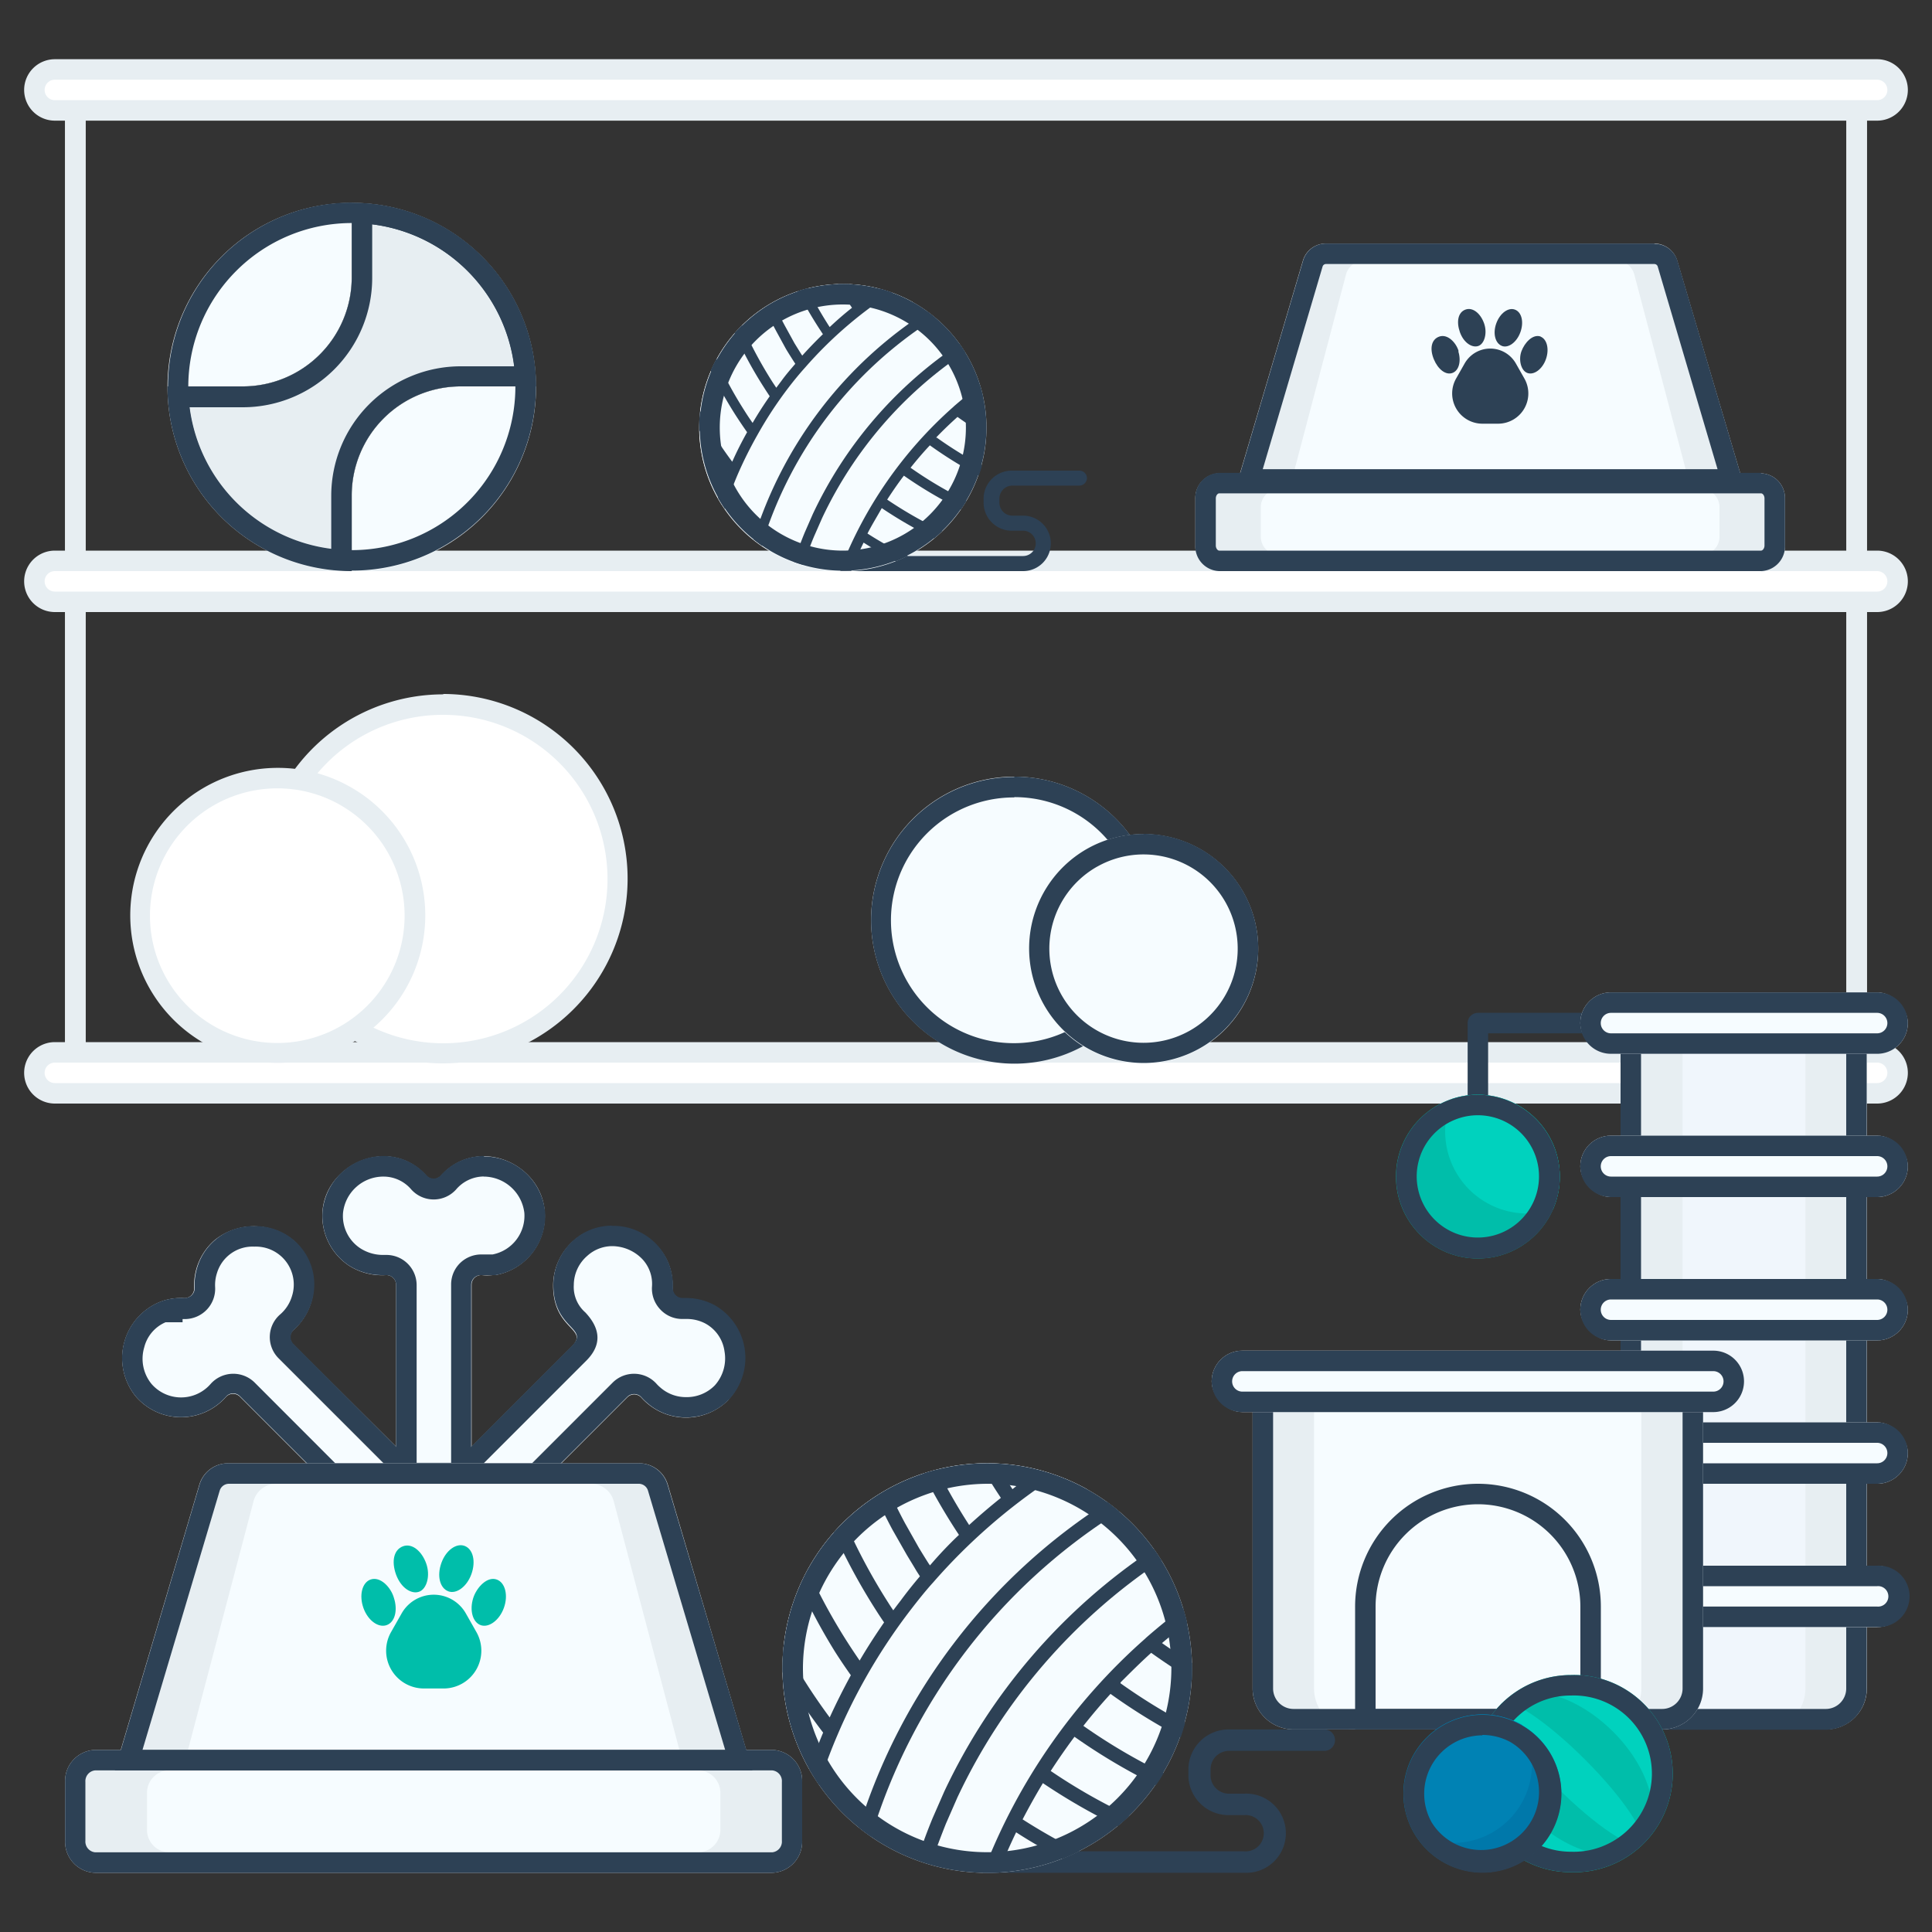
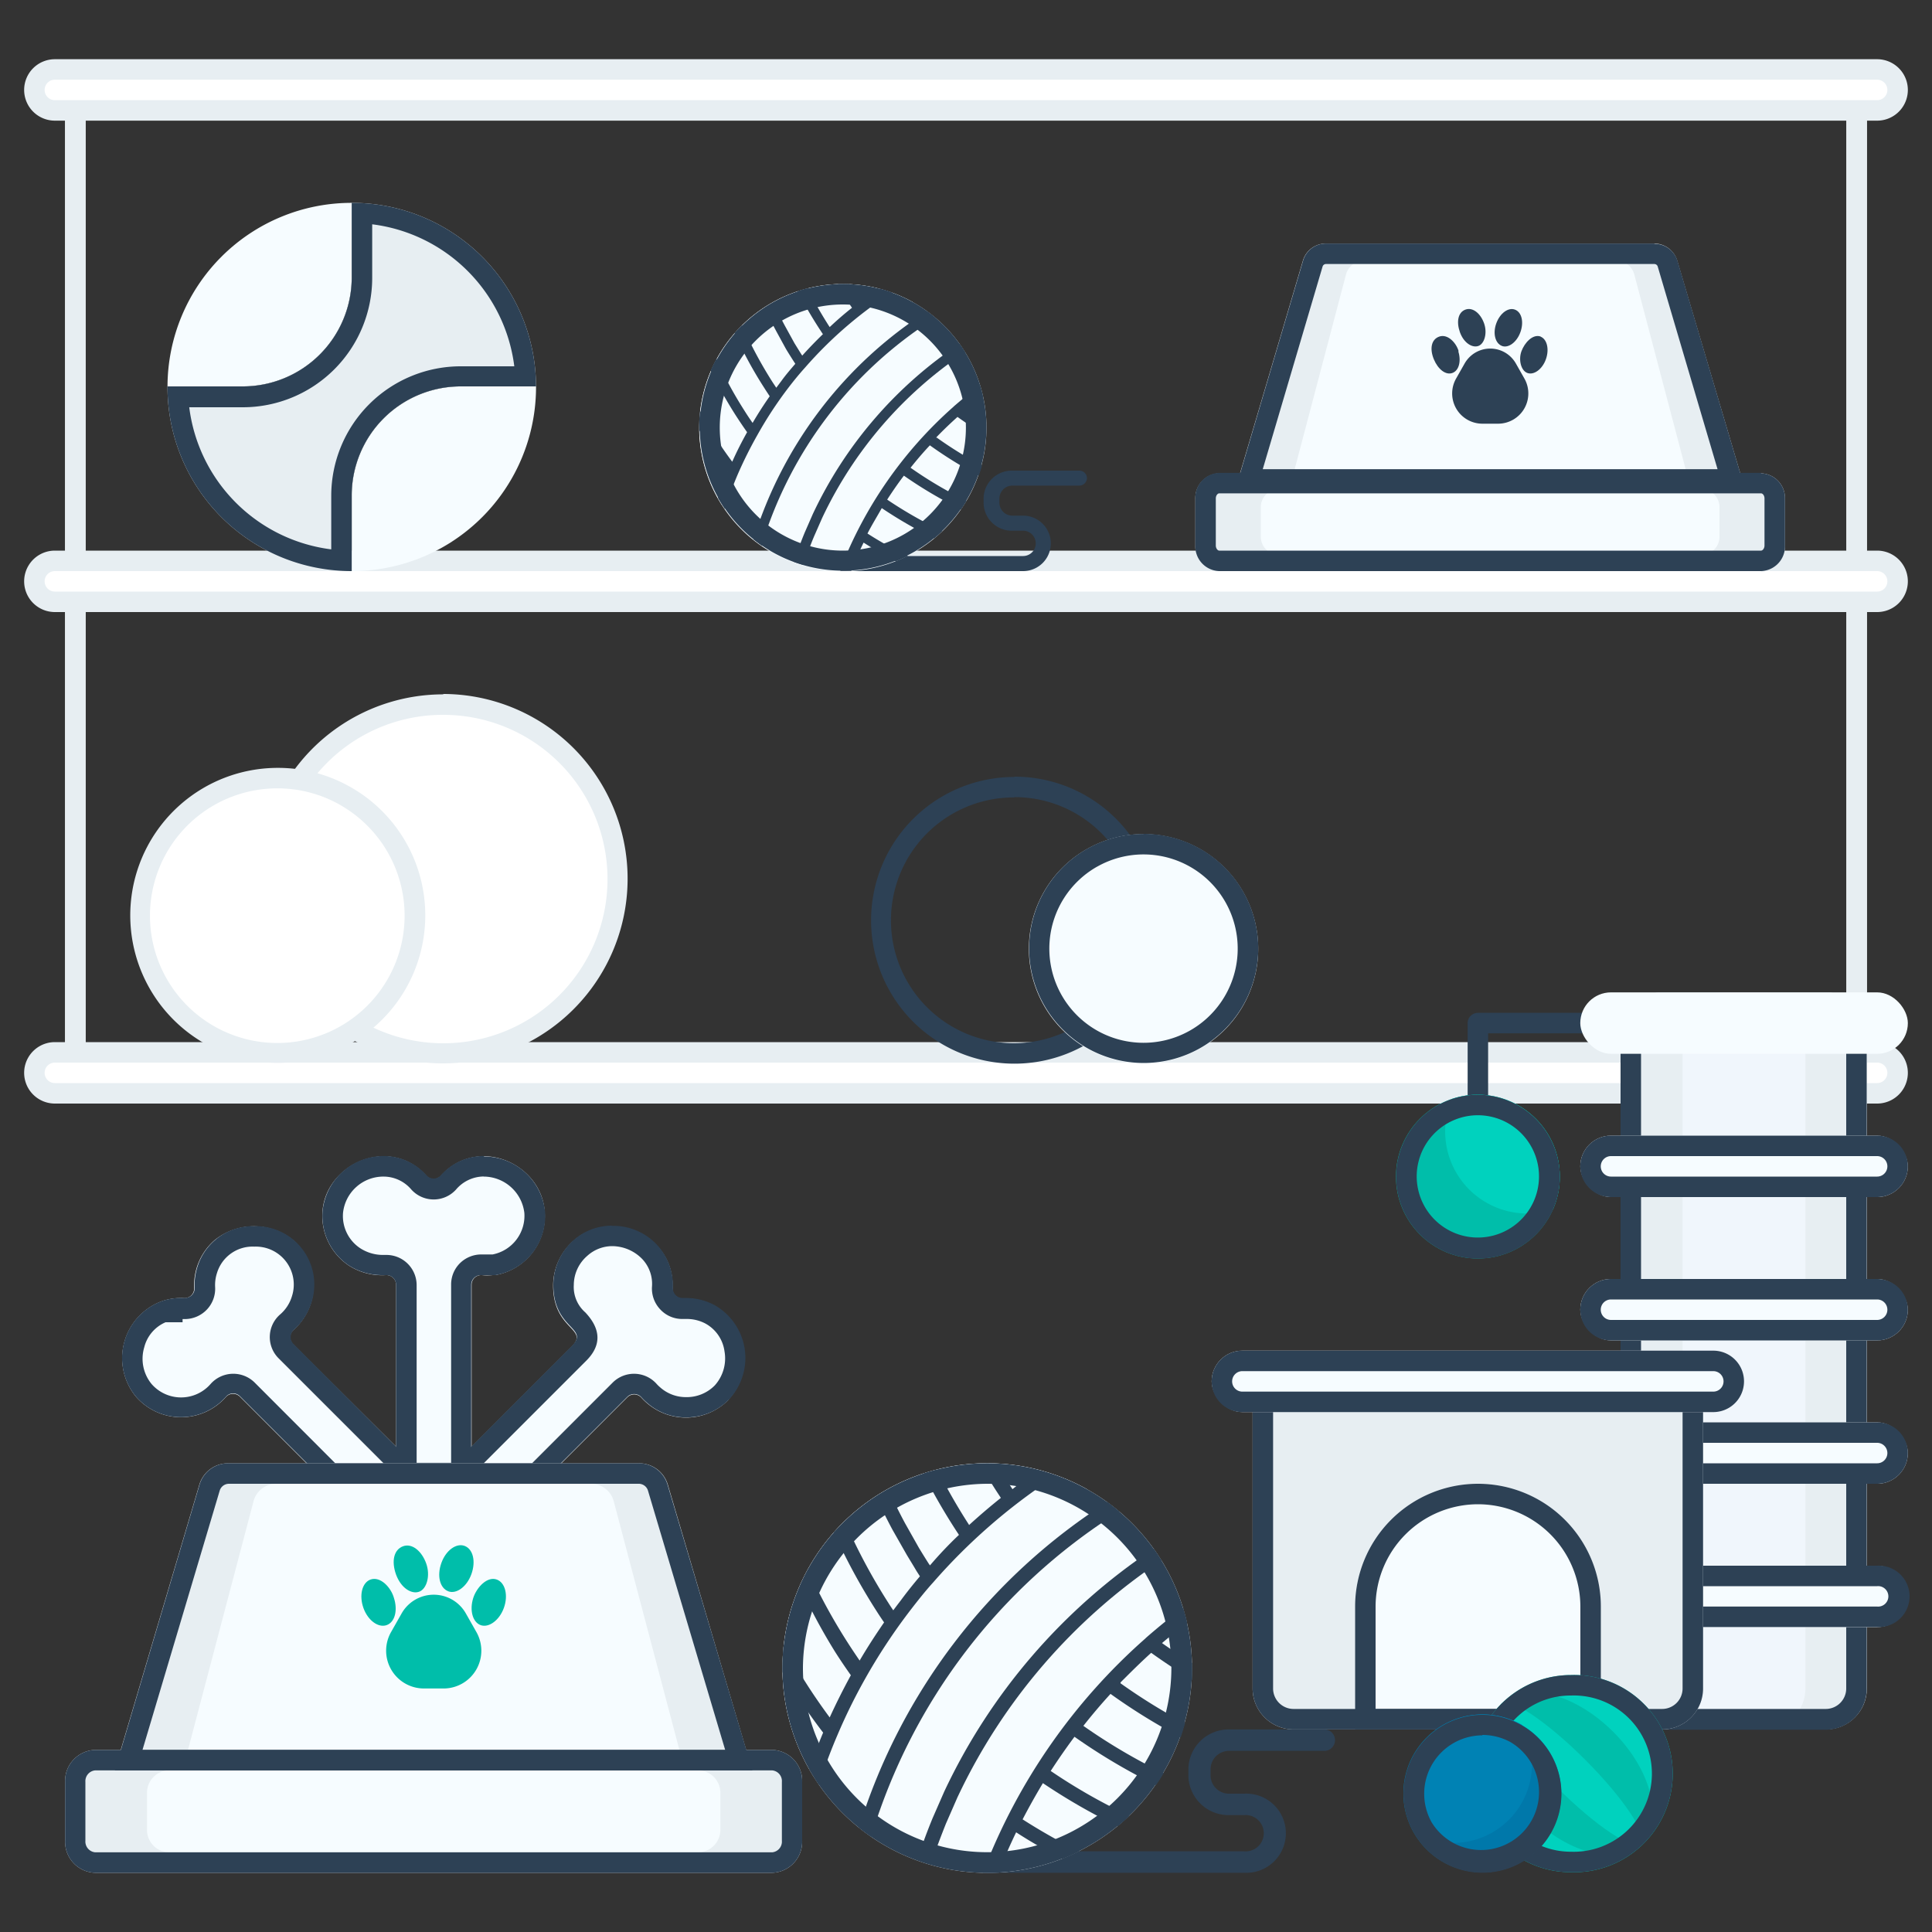
<svg xmlns="http://www.w3.org/2000/svg" id="icons" viewBox="0 0 200 200">
  <rect x="0" y="0" width="200" height="200" fill="#333333" stroke="none" />
  <defs>
    <style>.cls-1{fill:#fff;}.cls-2{fill:#e7eef2;}.cls-3{fill:#2d4155;}.cls-4{fill:#f6fcff;}.cls-5{fill:none;stroke:#2d4155;stroke-linecap:round;stroke-linejoin:round;stroke-width:2.12px;}.cls-6{fill:#f0f6fc;}.cls-7{fill:#00beaa;}.cls-8{fill:#00d2be;}.cls-9{fill:#0078aa;}.cls-10{fill:#0082b4;}</style>
  </defs>
  <title>business</title>
  <rect class="cls-1" x="6.74" y="9.31" width="2.12" height="101.86" />
  <polygon class="cls-2" points="8.86 9.31 6.74 9.31 6.74 111.17 8.86 111.17 8.86 9.31 8.86 9.31" />
  <rect class="cls-1" x="191.14" y="9.31" width="2.12" height="101.86" />
  <polygon class="cls-2" points="193.26 9.31 191.14 9.31 191.14 111.17 193.26 111.17 193.26 9.31 193.26 9.31" />
  <path class="cls-1" d="M5.68,11.43a2.12,2.12,0,0,1,0-4.24H194.32a2.12,2.12,0,1,1,0,4.24Z" />
  <path class="cls-2" d="M194.32,8.25a1.06,1.06,0,1,1,0,2.12H5.68a1.06,1.06,0,0,1,0-2.12H194.32m0-2.12H5.68A3.18,3.18,0,0,0,2.5,9.31h0a3.18,3.18,0,0,0,3.18,3.18H194.32a3.18,3.18,0,0,0,3.18-3.18h0a3.18,3.18,0,0,0-3.18-3.18Z" />
  <path class="cls-1" d="M5.68,62.3a2.12,2.12,0,0,1,0-4.24H194.32a2.12,2.12,0,1,1,0,4.24Z" />
  <path class="cls-2" d="M194.32,59.12a1.06,1.06,0,0,1,0,2.12H5.68a1.06,1.06,0,1,1,0-2.12H194.32m0-2.12H5.68a3.18,3.18,0,0,0,0,6.36H194.32a3.18,3.18,0,1,0,0-6.36Z" />
  <path class="cls-1" d="M5.68,113.17a2.12,2.12,0,0,1,0-4.24H194.32a2.12,2.12,0,1,1,0,4.24Z" />
  <path class="cls-2" d="M194.32,110a1.06,1.06,0,0,1,0,2.12H5.68a1.06,1.06,0,1,1,0-2.12H194.32m0-2.12H5.68a3.18,3.18,0,1,0,0,6.36H194.32a3.18,3.18,0,1,0,0-6.36Z" />
  <path class="cls-3" d="M105.91,59.12H87.33a.78.78,0,1,1,0-1.56h18.58a1.31,1.31,0,1,0,0-2.62h-1.09a2.92,2.92,0,0,1-3-2.87v-.48a2.92,2.92,0,0,1,3-2.87h6.9a.78.78,0,0,1,.8.77.79.79,0,0,1-.8.78h-6.9a1.34,1.34,0,0,0-1.36,1.32v.48a1.34,1.34,0,0,0,1.36,1.31h1.09a2.87,2.87,0,1,1,0,5.74Zm0,0" />
  <path class="cls-4" d="M102.12,44.26A14.87,14.87,0,1,1,87.25,29.4a14.86,14.86,0,0,1,14.87,14.86Z" />
  <path class="cls-4" d="M72.39,44.26a14.84,14.84,0,0,0,2.3,7.94A14.87,14.87,0,0,0,94.47,31.26a14.88,14.88,0,0,0-22.08,13Z" />
  <path class="cls-3" d="M99.91,36.46h0c-.18-.29-.37-.58-.58-.87a43.21,43.21,0,0,0-15.2,17.65h0l-.84,1.92v0c-.41,1-.78,2-1.11,3,.32.12.66.23,1,.32.33-1,.69-2,1.09-2.95l.84-1.91A42.24,42.24,0,0,1,99.91,36.46Zm0,0" />
  <path class="cls-3" d="M96,32.21a43.15,43.15,0,0,0-18,23.63c.29.23.59.46.89.67l0-.18A42.25,42.25,0,0,1,96.69,33l.15-.09c-.29-.24-.58-.47-.88-.69Z" />
  <path class="cls-3" d="M91,29.88c-.65.44-1.29.89-1.91,1.37-.1-.15-.2-.29-.29-.44-.29-.46-.58-.93-.86-1.4q-.6,0-1.2,0l.12.22v0c.34.58.69,1.16,1,1.72.11.17.22.34.34.51-.8.63-1.56,1.29-2.31,2a.83.83,0,0,0-.08-.12,44,44,0,0,1-2.22-3.9c-.34.08-.68.18-1,.29l0,.07h0A46,46,0,0,0,85,34.31c.06.09.12.19.19.28-.74.72-1.46,1.46-2.14,2.22l-.1-.14-.7-1.13-1-1.82c-.42-.78-.82-1.58-1.19-2.39l0,0q-.47.25-.9.54c.37.81.77,1.62,1.19,2.4h0l1,1.83h0c.23.39.48.78.72,1.16l.26.4c-.49.57-1,1.16-1.43,1.76l-.54.72L80,39.6a44.18,44.18,0,0,1-3.1-5.75l-.08-.19-.09.09c-.24.24-.47.48-.69.73a42.6,42.6,0,0,0,3.08,5.68c.18.29.37.57.56.86q-.95,1.35-1.77,2.76-.44-.62-.84-1.26a41.82,41.82,0,0,1-2.74-5l-.16-.4q-.33.61-.6,1.23a44.65,44.65,0,0,0,2.62,4.69c.37.57.75,1.14,1.15,1.7-.56,1-1.07,2-1.54,3.06-.58-.78-1.14-1.58-1.66-2.4s-.88-1.42-1.29-2.14l-.38-.74a13.53,13.53,0,0,0-.09,2c.28.49.58,1,.88,1.44.64,1,1.34,2,2.06,2.93-.37.87-.7,1.75-1,2.65.22.39.46.76.71,1.13l.13-.37h0c.37-1.1.78-2.19,1.24-3.26v0a43.22,43.22,0,0,1,2-4h0a40.94,40.94,0,0,1,3.29-5c.53-.69,1.09-1.37,1.66-2h0A42.35,42.35,0,0,1,92,30.5l.36-.22a12.33,12.33,0,0,0-1.31-.4Zm0,0" />
  <path class="cls-3" d="M96.9,45.3c.71-.74,1.45-1.45,2.22-2.14.88.63,1.8,1.23,2.72,1.8l.25.15c0-.41,0-.81,0-1.22-.74-.46-1.47-.94-2.18-1.44.59-.51,1.2-1,1.82-1.47-.08-.37-.18-.73-.29-1.1l-.16.12c-.87.66-1.71,1.35-2.53,2.06l-.06.06A43.23,43.23,0,0,0,87,58.93v0l0,.17c.37,0,.74,0,1.12,0,.39-1,.82-2,1.28-2.93,1.08.69,2.2,1.34,3.34,1.93.43-.16.84-.35,1.25-.55l-.38-.18C92.26,56.72,91,56,89.8,55.23c.46-.9,1-1.77,1.48-2.63a45.55,45.55,0,0,0,5.43,3.13c.29-.24.57-.49.84-.76l-.17-.08h0a43.33,43.33,0,0,1-5.54-3.17c.55-.85,1.12-1.68,1.73-2.48a44.42,44.42,0,0,0,5.92,3.49c.2-.29.39-.59.57-.89l0,0a41.64,41.64,0,0,1-5.8-3.42c.63-.79,1.29-1.57,2-2.32a43.15,43.15,0,0,0,5,3.1l.08,0c.12-.34.22-.68.32-1a41.63,41.63,0,0,1-4.69-2.9Zm0,0" />
  <path class="cls-3" d="M87.25,31.52a12.74,12.74,0,1,1,0,25.48,12.74,12.74,0,1,1,0-25.48m0-2.12a14.84,14.84,0,1,0,7.22,1.86,14.86,14.86,0,0,0-7.22-1.86Z" />
  <path class="cls-2" d="M55.49,40h-7.8A11.29,11.29,0,0,0,36.41,51.32v7.8A19.05,19.05,0,0,1,17.34,40h7.8A11.28,11.28,0,0,0,36.41,28.77V21A19.05,19.05,0,0,1,55.49,40Z" />
  <path class="cls-4" d="M47.69,40h7.8A19.05,19.05,0,0,1,36.41,59.12v-7.8A11.29,11.29,0,0,1,47.69,40Z" />
  <path class="cls-4" d="M36.41,21v7.8A11.28,11.28,0,0,1,25.14,40h-7.8A19.05,19.05,0,0,1,36.41,21Z" />
-   <path class="cls-3" d="M36.41,23.09a16.93,16.93,0,1,1-12,5,16.88,16.88,0,0,1,12-5m0-2.12a19.05,19.05,0,1,0,13.5,5.58A19,19,0,0,0,36.41,21Z" />
  <path class="cls-3" d="M38.53,23.22a16.94,16.94,0,0,1,14.71,14.7H47.69a13.41,13.41,0,0,0-13.4,13.4v5.55a16.94,16.94,0,0,1-14.7-14.71h5.55A13.4,13.4,0,0,0,38.53,28.77V23.22M36.41,21v7.8A11.28,11.28,0,0,1,25.14,40h-7.8A19.05,19.05,0,0,0,36.41,59.12v-7.8A11.29,11.29,0,0,1,47.69,40h7.8A19.05,19.05,0,0,0,36.41,21Z" />
  <path class="cls-2" d="M180.64,50.64H127.88l7-23.67a2.47,2.47,0,0,1,2.38-1.76h34A2.48,2.48,0,0,1,173.63,27Z" />
  <path class="cls-4" d="M174.61,49h-40.7l5.41-20.52a2,2,0,0,1,1.84-1.53h26.2a2,2,0,0,1,1.84,1.53Z" />
  <path class="cls-2" d="M182.3,59.12H126.22a2.56,2.56,0,0,1-2.48-2.65V51.6A2.56,2.56,0,0,1,126.22,49H182.3a2.56,2.56,0,0,1,2.48,2.65v4.87a2.56,2.56,0,0,1-2.48,2.65Z" />
  <path class="cls-4" d="M176.07,57.42H132.45a1.86,1.86,0,0,1-1.93-1.76V52.41a1.86,1.86,0,0,1,1.93-1.77h43.62A1.85,1.85,0,0,1,178,52.41v3.25a1.85,1.85,0,0,1-1.93,1.76Z" />
  <path class="cls-3" d="M171.25,27.33a.37.37,0,0,1,.35.24l6.2,21H130.72l6.2-21a.37.37,0,0,1,.35-.24h34m0-2.12h-34A2.47,2.47,0,0,0,134.89,27l-7,23.67h52.76l-7-23.67a2.48,2.48,0,0,0-2.38-1.76Z" />
  <path class="cls-3" d="M182.3,51.07c.17,0,.36.22.36.53v4.87c0,.3-.19.53-.36.53H126.22c-.17,0-.36-.23-.36-.53V51.6c0-.31.19-.53.36-.53H182.3m0-2.12H126.22a2.56,2.56,0,0,0-2.48,2.65v4.87a2.56,2.56,0,0,0,2.48,2.65H182.3a2.56,2.56,0,0,0,2.48-2.65V51.6A2.56,2.56,0,0,0,182.3,49Z" />
  <path class="cls-3" d="M155.12,43.86h-1.7a3.13,3.13,0,0,1-2.67-4.7l.85-1.5a3.05,3.05,0,0,1,5.34,0l.85,1.5A3.13,3.13,0,0,1,155.12,43.86Z" />
  <path class="cls-3" d="M151,36.36c-.25-.87-1.13-1.82-2-1.52s-1,1.31-.57,2.35,1.23,1.67,1.92,1.42.93-1.24.61-2.25Z" />
  <path class="cls-3" d="M159.5,34.84c-.84-.3-1.68.65-2,1.52s-.06,2,.61,2.25,1.55-.38,1.92-1.42.12-2.09-.57-2.35Z" />
  <path class="cls-3" d="M155.47,35.81c.67.26,1.54-.37,1.92-1.42s.14-2.08-.57-2.34h0c-.67-.25-1.53.35-1.92,1.41s-.11,2.09.58,2.35Z" />
  <path class="cls-3" d="M151.13,34.39c.41,1.14,1.3,1.65,1.92,1.42s.94-1.33.58-2.34-1.16-1.7-1.93-1.42-.95,1.26-.57,2.34Z" />
-   <path class="cls-4" d="M105,80.4a14.84,14.84,0,0,1,13.74,9.21A10.39,10.39,0,0,0,114,107.05a14.84,14.84,0,1,1-9-26.65Z" />
  <path class="cls-3" d="M105,82.52a12.68,12.68,0,0,1,10.77,5.93,12.52,12.52,0,0,0-4.94,18.1,12.72,12.72,0,1,1-5.83-24m0-2.12a14.84,14.84,0,1,0,9,26.65,10.39,10.39,0,0,1,4.77-17.44A14.84,14.84,0,0,0,105,80.4Z" />
  <path class="cls-4" d="M106.51,98.2a11.87,11.87,0,1,0,6-10.3h0A11.84,11.84,0,0,0,106.51,98.2Z" />
  <path class="cls-3" d="M118.38,88.45a9.75,9.75,0,1,1-4.85,1.29l.13-.07a9.73,9.73,0,0,1,4.72-1.22m0-2.12a11.89,11.89,0,0,0-5.9,1.57h0a11.86,11.86,0,1,0,5.9-1.58Z" />
  <path class="cls-1" d="M45.89,109a17.93,17.93,0,0,1-10-3,14.44,14.44,0,0,0-6.27-23,18.07,18.07,0,1,1,16.24,26Z" />
  <path class="cls-2" d="M45.89,74a17,17,0,1,1-8.4,31.78,15.51,15.51,0,0,0-6.35-23.26A16.94,16.94,0,0,1,45.89,74m0-2.12a19.12,19.12,0,0,0-17.7,11.87,13.38,13.38,0,0,1,6.14,22.47A19.12,19.12,0,1,0,45.89,71.84Z" />
  <path class="cls-1" d="M28.7,109a14.23,14.23,0,1,1,6.91-26.68l.17.1A14.23,14.23,0,0,1,28.7,109Z" />
  <path class="cls-2" d="M28.7,81.61a13.15,13.15,0,0,1,6.38,1.64l.17.1a13.18,13.18,0,1,1-6.55-1.74m0-2.12a15.27,15.27,0,1,0,7.61,2h0a15.13,15.13,0,0,0-7.6-2Z" />
  <polyline class="cls-5" points="152.99 114.39 152.99 105.91 165.71 105.91" />
  <rect class="cls-2" x="167.83" y="102.73" width="25.43" height="76.3" rx="4.24" />
  <rect class="cls-6" x="174.18" y="102.73" width="12.72" height="76.3" rx="4.24" />
  <path class="cls-3" d="M189,104.85a2.12,2.12,0,0,1,2.12,2.12v67.82a2.12,2.12,0,0,1-2.12,2.12h-17a2.12,2.12,0,0,1-2.12-2.12V107a2.12,2.12,0,0,1,2.12-2.12h17m0-2.12h-17a4.24,4.24,0,0,0-4.24,4.24v67.82a4.24,4.24,0,0,0,4.24,4.24h17a4.24,4.24,0,0,0,4.24-4.24V107a4.24,4.24,0,0,0-4.24-4.24Z" />
  <rect class="cls-4" x="163.59" y="102.73" width="33.91" height="6.36" rx="3.18" />
  <rect class="cls-4" x="163.59" y="117.56" width="33.91" height="6.36" rx="3.18" />
  <rect class="cls-4" x="163.59" y="132.4" width="33.91" height="6.36" rx="3.18" />
  <rect class="cls-4" x="163.59" y="147.24" width="33.91" height="6.36" rx="3.18" />
  <rect class="cls-4" x="163.59" y="162.08" width="33.91" height="6.36" rx="3.18" />
-   <path class="cls-3" d="M194.32,104.85a1.06,1.06,0,0,1,0,2.12H166.77a1.06,1.06,0,0,1,0-2.12h27.55m0-2.12H166.77a3.18,3.18,0,1,0,0,6.36h27.55a3.18,3.18,0,1,0,0-6.36Z" />
  <path class="cls-3" d="M194.32,119.68a1.06,1.06,0,1,1,0,2.12H166.77a1.06,1.06,0,1,1,0-2.12h27.55m0-2.12H166.77a3.18,3.18,0,0,0-3.18,3.18h0a3.18,3.18,0,0,0,3.18,3.18h27.55a3.18,3.18,0,0,0,3.18-3.18h0a3.18,3.18,0,0,0-3.18-3.18Z" />
  <path class="cls-3" d="M194.32,134.52a1.06,1.06,0,0,1,0,2.12H166.77a1.06,1.06,0,0,1,0-2.12h27.55m0-2.12H166.77a3.18,3.18,0,0,0,0,6.36h27.55a3.18,3.18,0,1,0,0-6.36Z" />
  <path class="cls-3" d="M194.32,149.36a1.06,1.06,0,1,1,0,2.12H166.77a1.06,1.06,0,0,1,0-2.12h27.55m0-2.12H166.77a3.18,3.18,0,0,0,0,6.36h27.55a3.18,3.18,0,1,0,0-6.36Z" />
  <path class="cls-3" d="M194.32,164.2a1.06,1.06,0,1,1,0,2.11H166.77a1.06,1.06,0,1,1,0-2.11h27.55m0-2.12H166.77a3.18,3.18,0,1,0,0,6.35h27.55a3.18,3.18,0,1,0,0-6.35Z" />
  <path class="cls-2" d="M129.67,140.88H176.3a0,0,0,0,1,0,0v33.91a4.24,4.24,0,0,1-4.24,4.24H133.91a4.24,4.24,0,0,1-4.24-4.24V140.88A0,0,0,0,1,129.67,140.88Z" />
-   <path class="cls-4" d="M136,140.88h33.91a0,0,0,0,1,0,0v33.91a4.24,4.24,0,0,1-4.24,4.24H140.27a4.24,4.24,0,0,1-4.24-4.24V140.88A0,0,0,0,1,136,140.88Z" />
  <path class="cls-4" d="M153,153.6h0a12.72,12.72,0,0,1,12.72,12.72V179a0,0,0,0,1,0,0H140.27a0,0,0,0,1,0,0V166.31A12.72,12.72,0,0,1,153,153.6Z" />
  <path class="cls-3" d="M153,155.72a10.61,10.61,0,0,1,10.6,10.59v10.6h-21.2v-10.6A10.61,10.61,0,0,1,153,155.72m0-2.12a12.72,12.72,0,0,0-12.72,12.71V179h25.44V166.31A12.72,12.72,0,0,0,153,153.6Z" />
  <path class="cls-3" d="M174.18,143v31.79a2.12,2.12,0,0,1-2.11,2.12H133.91a2.12,2.12,0,0,1-2.12-2.12V143h42.39m2.12-2.12H129.67v33.91a4.24,4.24,0,0,0,4.24,4.24h38.16a4.23,4.23,0,0,0,4.23-4.24V140.88Z" />
  <circle class="cls-7" cx="152.99" cy="121.8" r="8.48" />
  <path class="cls-8" d="M161.47,121.8a8.45,8.45,0,0,1-.7,3.38,8.29,8.29,0,0,1-2.69.44,8.49,8.49,0,0,1-7.78-11.86,8.5,8.5,0,0,1,11.17,8Z" />
  <path class="cls-3" d="M153,115.45a6.33,6.33,0,1,1-2,.32,6.24,6.24,0,0,1,2-.32m0-2.12a8.48,8.48,0,1,0,8.48,8.47,8.52,8.52,0,0,0-8.48-8.47Z" />
  <rect class="cls-4" x="125.43" y="139.82" width="55.11" height="6.36" rx="3.18" />
  <path class="cls-3" d="M177.36,141.94a1.06,1.06,0,0,1,0,2.12H128.61a1.06,1.06,0,0,1,0-2.12h48.75m0-2.12H128.61a3.18,3.18,0,0,0,0,6.36h48.75a3.18,3.18,0,0,0,0-6.36Z" />
  <path class="cls-4" d="M44.85,153.6h-11l-9-9a1,1,0,0,0-1.45,0,6.19,6.19,0,0,1-9.31,0,6.28,6.28,0,0,1,2.67-9.9h0a6,6,0,0,1,2.34-.32,1,1,0,0,0,1-1,6.31,6.31,0,0,1,.28-2.2,6.16,6.16,0,0,1,1.85-2.81,6.47,6.47,0,0,1,8.1,0,6.21,6.21,0,0,1,1.88,6.44,6.32,6.32,0,0,1-1.83,2.87,1,1,0,0,0-.06,1.45L41,149.75Z" />
  <path class="cls-4" d="M75.44,144.88a6.18,6.18,0,0,1-8.43.4h0a6,6,0,0,1-.63-.61,1,1,0,0,0-1.46,0l-9,9h-11l3.85-3.85,10.39-10.39c1.92-1.93-1.9-1.69-1.9-6.35a6.19,6.19,0,0,1,2.13-4.65c3.9-3.39,10.53-.55,10.23,5a1,1,0,0,0,1,1,6.14,6.14,0,0,1,3.26.73,6.29,6.29,0,0,1,1.5,9.75Z" />
  <path class="cls-4" d="M51.26,132,51,132a5.19,5.19,0,0,1-1.12,0,1,1,0,0,0-1.06,1V153.6H41V133a1,1,0,0,0-1.07-1,6.35,6.35,0,0,1-3.83-1,6.19,6.19,0,0,1-2.72-5.57c.35-5,7-7.93,10.77-3.69a1,1,0,0,0,1.47,0c3.82-4.25,10.42-1.32,10.77,3.69A6.21,6.21,0,0,1,51.26,132Z" />
  <path class="cls-3" d="M26.33,129.05h0a3.93,3.93,0,0,1,3.89,5.14A4,4,0,0,1,29,136.07a3.1,3.1,0,0,0-.16,4.54l10.64,10.64.23.23h-5l-8.35-8.36a3.14,3.14,0,0,0-4.56.15,4.05,4.05,0,0,1-6.11,0,4.12,4.12,0,0,1-.76-3.79,3.83,3.83,0,0,1,2.21-2.6H18.9v-.33h.27a3.16,3.16,0,0,0,2.26-1,3.13,3.13,0,0,0,.84-2.31,4,4,0,0,1,.19-1.45,3.85,3.85,0,0,1,3.87-2.74m0-2.12a6,6,0,0,0-5.9,4.23,6.31,6.31,0,0,0-.28,2.2,1,1,0,0,1-1,1h-.4a6.2,6.2,0,0,0-2,.33h0a6.28,6.28,0,0,0-2.67,9.9,6.18,6.18,0,0,0,9.31,0,1,1,0,0,1,.75-.35,1,1,0,0,1,.7.3l9,9h11L41,149.75,30.37,139.11a1,1,0,0,1,.06-1.45,6.32,6.32,0,0,0,1.83-2.87,6.05,6.05,0,0,0-5.93-7.86Z" />
  <path class="cls-3" d="M63.35,129a4.37,4.37,0,0,1,3.14,1.34,3.75,3.75,0,0,1,1,2.9,3.14,3.14,0,0,0,.85,2.3,3.09,3.09,0,0,0,2.25,1H71A4.13,4.13,0,0,1,73,137a3.86,3.86,0,0,1,2,2.89,4.18,4.18,0,0,1-1,3.52A4.07,4.07,0,0,1,71,144.63a4,4,0,0,1-2.59-.95l-.16-.14a3.44,3.44,0,0,1-.27-.27,3.13,3.13,0,0,0-4.55-.15l-8.36,8.36h-5l.23-.23,10.39-10.39c1.58-1.58,1.54-3.26-.1-5A3.5,3.5,0,0,1,59.4,133a4,4,0,0,1,1.4-3,3.85,3.85,0,0,1,2.55-1m0-2.12a6,6,0,0,0-3.94,1.47A6.19,6.19,0,0,0,57.28,133c0,4.66,3.82,4.42,1.9,6.35L48.79,149.75l-3.85,3.85h11l9-9a1,1,0,0,1,.7-.29,1,1,0,0,1,.76.34,6,6,0,0,0,.63.61h0a6,6,0,0,0,4,1.47,6.16,6.16,0,0,0,4.45-1.87,6.29,6.29,0,0,0-1.5-9.75,6.18,6.18,0,0,0-2.92-.74h-.4a1,1,0,0,1-1-1,6.17,6.17,0,0,0-6.29-6.47Z" />
  <path class="cls-3" d="M50.08,121.8h0a4.26,4.26,0,0,1,4.2,3.75A4.08,4.08,0,0,1,51,129.86l-.12,0-.14,0-.48,0h-.44a3.15,3.15,0,0,0-2.19.89,3.1,3.1,0,0,0-.93,2.23v18.45H43.13V133A3.13,3.13,0,0,0,40,129.91h-.39a4.32,4.32,0,0,1-2.33-.7,4,4,0,0,1-1.77-3.65,4.2,4.2,0,0,1,4.2-3.76,3.77,3.77,0,0,1,2.87,1.34,3.12,3.12,0,0,0,4.63,0,3.8,3.8,0,0,1,2.87-1.35m0-2.12a5.89,5.89,0,0,0-4.45,2,1,1,0,0,1-.73.33,1,1,0,0,1-.74-.33,5.88,5.88,0,0,0-4.45-2,6.34,6.34,0,0,0-6.32,5.73A6.19,6.19,0,0,0,36.11,131a6.42,6.42,0,0,0,3.5,1H40a1,1,0,0,1,1,1V153.6h7.78V133a1,1,0,0,1,1-1h.06l.38,0A6,6,0,0,0,51,132l.29,0a6.21,6.21,0,0,0,5.14-6.54,6.36,6.36,0,0,0-6.32-5.74Z" />
  <path class="cls-8" d="M162.63,173.4a10.22,10.22,0,0,0-9.45,6.33,7.15,7.15,0,0,1,5.39,6.93,7.07,7.07,0,0,1-2.11,5.07,10.11,10.11,0,0,0,6.17,2.08,10.21,10.21,0,1,0,0-20.41Z" />
  <path class="cls-7" d="M167,179.28c-4-4-9.16-5.29-11.56-2.9a4.64,4.64,0,0,0-1.18,3.71,7.15,7.15,0,0,1,4.33,6.57,7,7,0,0,1-.13,1.39c4,3.9,9.06,5.14,11.43,2.78s1.1-7.57-2.89-11.55Z" />
  <path class="cls-8" d="M164.09,182.16c-4-4-7.87-6.57-8.67-5.78s1.79,4.68,5.78,8.67,7.87,6.57,8.67,5.78-1.79-4.68-5.78-8.67Z" />
  <path class="cls-3" d="M162.63,175.52a8.09,8.09,0,1,1,0,16.17,8,8,0,0,1-3.06-.6,9.29,9.29,0,0,0-3.38-12.38,8,8,0,0,1,6.44-3.19m0-2.12a10.22,10.22,0,0,0-9.45,6.33,7.15,7.15,0,0,1,5.39,6.93,7.07,7.07,0,0,1-2.11,5.07,10.11,10.11,0,0,0,6.17,2.08,10.21,10.21,0,1,0,0-20.41Z" />
  <path class="cls-9" d="M161.62,185.65a8.17,8.17,0,1,1-8.17-8.17,8.17,8.17,0,0,1,8.17,8.17Z" />
  <path class="cls-10" d="M158.59,182.61a8.17,8.17,0,0,1-8.17,8.17,8.06,8.06,0,0,1-4-1.08,8.07,8.07,0,0,1-1.08-4.06,8.16,8.16,0,0,1,12.22-7.08h0A8.19,8.19,0,0,1,158.59,182.61Z" />
  <path class="cls-3" d="M153.45,179.6a6.08,6.08,0,0,1,2.93.75l.08.05a6,6,0,1,1-8.26,8.24,6.05,6.05,0,0,1,5.25-9m0-2.12a8.17,8.17,0,0,0-8.16,8.16,8.07,8.07,0,0,0,1.08,4.06,8.17,8.17,0,1,0,11.15-11.14h0a8.18,8.18,0,0,0-4.06-1.08Z" />
  <path class="cls-2" d="M77.87,183.27h-66l8.77-29.59a3.09,3.09,0,0,1,3-2.2H66.13a3.09,3.09,0,0,1,3,2.2Z" />
  <path class="cls-4" d="M70.33,181.15H19.46l6.76-25.64a2.43,2.43,0,0,1,2.29-1.91H61.27a2.44,2.44,0,0,1,2.29,1.91Z" />
  <path class="cls-2" d="M79.94,193.87H9.84a3.21,3.21,0,0,1-3.1-3.31v-6.1a3.21,3.21,0,0,1,3.1-3.31h70.1a3.2,3.2,0,0,1,3.1,3.31v6.1a3.21,3.21,0,0,1-3.1,3.31Z" />
  <path class="cls-4" d="M72.15,191.75H17.63a2.32,2.32,0,0,1-2.41-2.21v-4.06a2.32,2.32,0,0,1,2.41-2.21H72.15a2.32,2.32,0,0,1,2.42,2.21v4.06a2.33,2.33,0,0,1-2.42,2.21Z" />
  <path class="cls-3" d="M66.13,153.6a1,1,0,0,1,.94.68l8,26.87H14.75l8-26.86a1,1,0,0,1,.95-.69H66.13m0-2.12H23.66a3.09,3.09,0,0,0-3,2.2l-8.77,29.59h66L69.1,153.68a3.09,3.09,0,0,0-3-2.2Z" />
  <path class="cls-3" d="M79.94,183.27a1.11,1.11,0,0,1,1,1.19v6.1a1.11,1.11,0,0,1-1,1.19H9.84a1.12,1.12,0,0,1-1-1.19v-6.1a1.12,1.12,0,0,1,1-1.19h70.1m0-2.12H9.84a3.21,3.21,0,0,0-3.1,3.31v6.1a3.21,3.21,0,0,0,3.1,3.31h70.1a3.21,3.21,0,0,0,3.1-3.31v-6.1a3.2,3.2,0,0,0-3.1-3.31Z" />
  <path class="cls-7" d="M46,174.79H43.84a3.91,3.91,0,0,1-3.34-5.87l1.06-1.87a3.82,3.82,0,0,1,6.68,0l1.06,1.87A3.91,3.91,0,0,1,46,174.79Z" />
  <path class="cls-7" d="M40.78,165.42c-.3-1.08-1.4-2.28-2.44-1.9-.86.32-1.18,1.63-.72,2.93s1.55,2.09,2.41,1.78,1.16-1.55.75-2.81Z" />
  <path class="cls-7" d="M51.44,163.52c-1-.38-2.1.81-2.45,1.9-.4,1.26-.07,2.5.76,2.81s1.94-.48,2.41-1.78.14-2.61-.72-2.93Z" />
  <path class="cls-7" d="M46.4,164.73c.84.32,1.93-.47,2.4-1.78s.18-2.59-.71-2.92h0c-.84-.31-1.92.43-2.4,1.77s-.15,2.61.72,2.93Z" />
  <path class="cls-7" d="M41,163c.52,1.42,1.62,2.06,2.4,1.77s1.17-1.66.72-2.92-1.45-2.13-2.4-1.78S40.5,161.61,41,163Z" />
  <path class="cls-3" d="M128.81,193.87H102.3a1.11,1.11,0,1,1,0-2.22h26.51a1.88,1.88,0,1,0,0-3.75h-1.56a4.16,4.16,0,0,1-4.23-4.09v-.68a4.17,4.17,0,0,1,4.23-4.1h9.84a1.11,1.11,0,1,1,0,2.22h-9.84a1.9,1.9,0,0,0-1.93,1.88v.68a1.9,1.9,0,0,0,1.93,1.87h1.56a4.1,4.1,0,1,1,0,8.19Zm0,0" />
  <path class="cls-4" d="M123.4,172.67a21.2,21.2,0,1,1-21.2-21.19,21.2,21.2,0,0,1,21.2,21.19Z" />
  <path class="cls-4" d="M81,172.67A21.07,21.07,0,0,0,84.29,184a21.19,21.19,0,0,0,28.19-29.86A21.19,21.19,0,0,0,81,172.67Z" />
  <path class="cls-3" d="M120.25,161.56h0c-.26-.42-.53-.84-.83-1.24a61.67,61.67,0,0,0-21.68,25.16v0l-1.2,2.74v0c-.58,1.41-1.12,2.87-1.59,4.33.47.17.94.32,1.42.46.46-1.42,1-2.84,1.55-4.22l1.19-2.72a60.28,60.28,0,0,1,21.16-24.55Zm0,0" />
  <path class="cls-3" d="M114.62,155.49a61.63,61.63,0,0,0-25.7,33.7c.41.34.84.65,1.27.95l.07-.25a60.16,60.16,0,0,1,25.4-33.29l.21-.13c-.41-.34-.83-.67-1.25-1Z" />
  <path class="cls-3" d="M107.55,152.16c-.93.63-1.85,1.28-2.74,2l-.4-.62c-.42-.65-.83-1.32-1.23-2-.57,0-1.14,0-1.71,0l.16.33,0,0q.72,1.25,1.5,2.46l.48.73q-1.69,1.35-3.29,2.81a1.74,1.74,0,0,0-.11-.18,60.86,60.86,0,0,1-3.17-5.56c-.49.12-1,.26-1.46.42l.05.09v0A63.22,63.22,0,0,0,99,158.48l.27.41c-1.06,1-2.07,2.07-3,3.16l-.14-.2c-.34-.53-.67-1.07-1-1.61l-1.46-2.59c-.6-1.12-1.16-2.26-1.69-3.42l0-.07q-.66.36-1.29.78c.53,1.15,1.1,2.3,1.7,3.42v0l1.48,2.6v0c.33.55.68,1.11,1,1.66l.36.56q-1.05,1.23-2,2.52c-.26.33-.51.67-.76,1-.17-.25-.33-.49-.48-.73a61,61,0,0,1-4.41-8.2l-.12-.28-.14.14c-.34.34-.66.69-1,1a63.18,63.18,0,0,0,4.39,8.1c.26.41.53.82.81,1.22-.89,1.29-1.74,2.6-2.53,3.95q-.62-.9-1.2-1.8a59.9,59.9,0,0,1-3.9-7.07l-.24-.56c-.31.57-.59,1.16-.84,1.75A60.71,60.71,0,0,0,86.45,171c.52.82,1.07,1.63,1.63,2.42-.78,1.43-1.51,2.88-2.19,4.37-.82-1.11-1.62-2.26-2.36-3.42-.64-1-1.26-2-1.84-3.06l-.55-1.06a21.28,21.28,0,0,0-.13,2.87c.41.7.83,1.38,1.26,2.06.92,1.42,1.9,2.83,2.94,4.18-.52,1.24-1,2.5-1.44,3.77q.47.83,1,1.62l.18-.53h0q.78-2.37,1.76-4.65l0,0a58.22,58.22,0,0,1,2.84-5.77h0a59.79,59.79,0,0,1,4.69-7.11c.77-1,1.56-2,2.38-2.9h0a60.51,60.51,0,0,1,12.21-10.68l.51-.32c-.61-.22-1.23-.42-1.85-.58Zm0,0" />
  <path class="cls-3" d="M116,174.16c1-1,2.07-2.07,3.17-3.06,1.26.9,2.56,1.77,3.89,2.57l.35.22q0-.87,0-1.74c-1.06-.65-2.1-1.34-3.12-2.06.85-.72,1.72-1.42,2.6-2.1-.11-.52-.25-1-.41-1.55l-.23.16q-1.86,1.41-3.61,2.94l-.09.09a61.57,61.57,0,0,0-16.71,24v0l-.08.23c.54,0,1.07,0,1.6,0q.84-2.13,1.83-4.18c1.54,1,3.14,1.91,4.77,2.75a17.39,17.39,0,0,0,1.77-.79l-.53-.25a59.82,59.82,0,0,1-5.34-3.05q1-1.92,2.1-3.75a64,64,0,0,0,7.75,4.46c.41-.34.82-.7,1.21-1.07l-.26-.13h0a59.18,59.18,0,0,1-7.89-4.52q1.17-1.81,2.46-3.54a62.12,62.12,0,0,0,8.44,5q.44-.62.81-1.26l-.07,0a60.06,60.06,0,0,1-8.26-4.87c.89-1.13,1.83-2.24,2.81-3.31a61.71,61.71,0,0,0,7.15,4.43l.12.06c.16-.48.32-1,.45-1.45a60.51,60.51,0,0,1-6.69-4.14Zm0,0" />
  <path class="cls-3" d="M102.2,153.6a19.07,19.07,0,1,1-19.08,19.07A19.17,19.17,0,0,1,102.2,153.6m0-2.12a21.2,21.2,0,1,0,10.28,2.66,21.19,21.19,0,0,0-10.28-2.66Z" />
</svg>